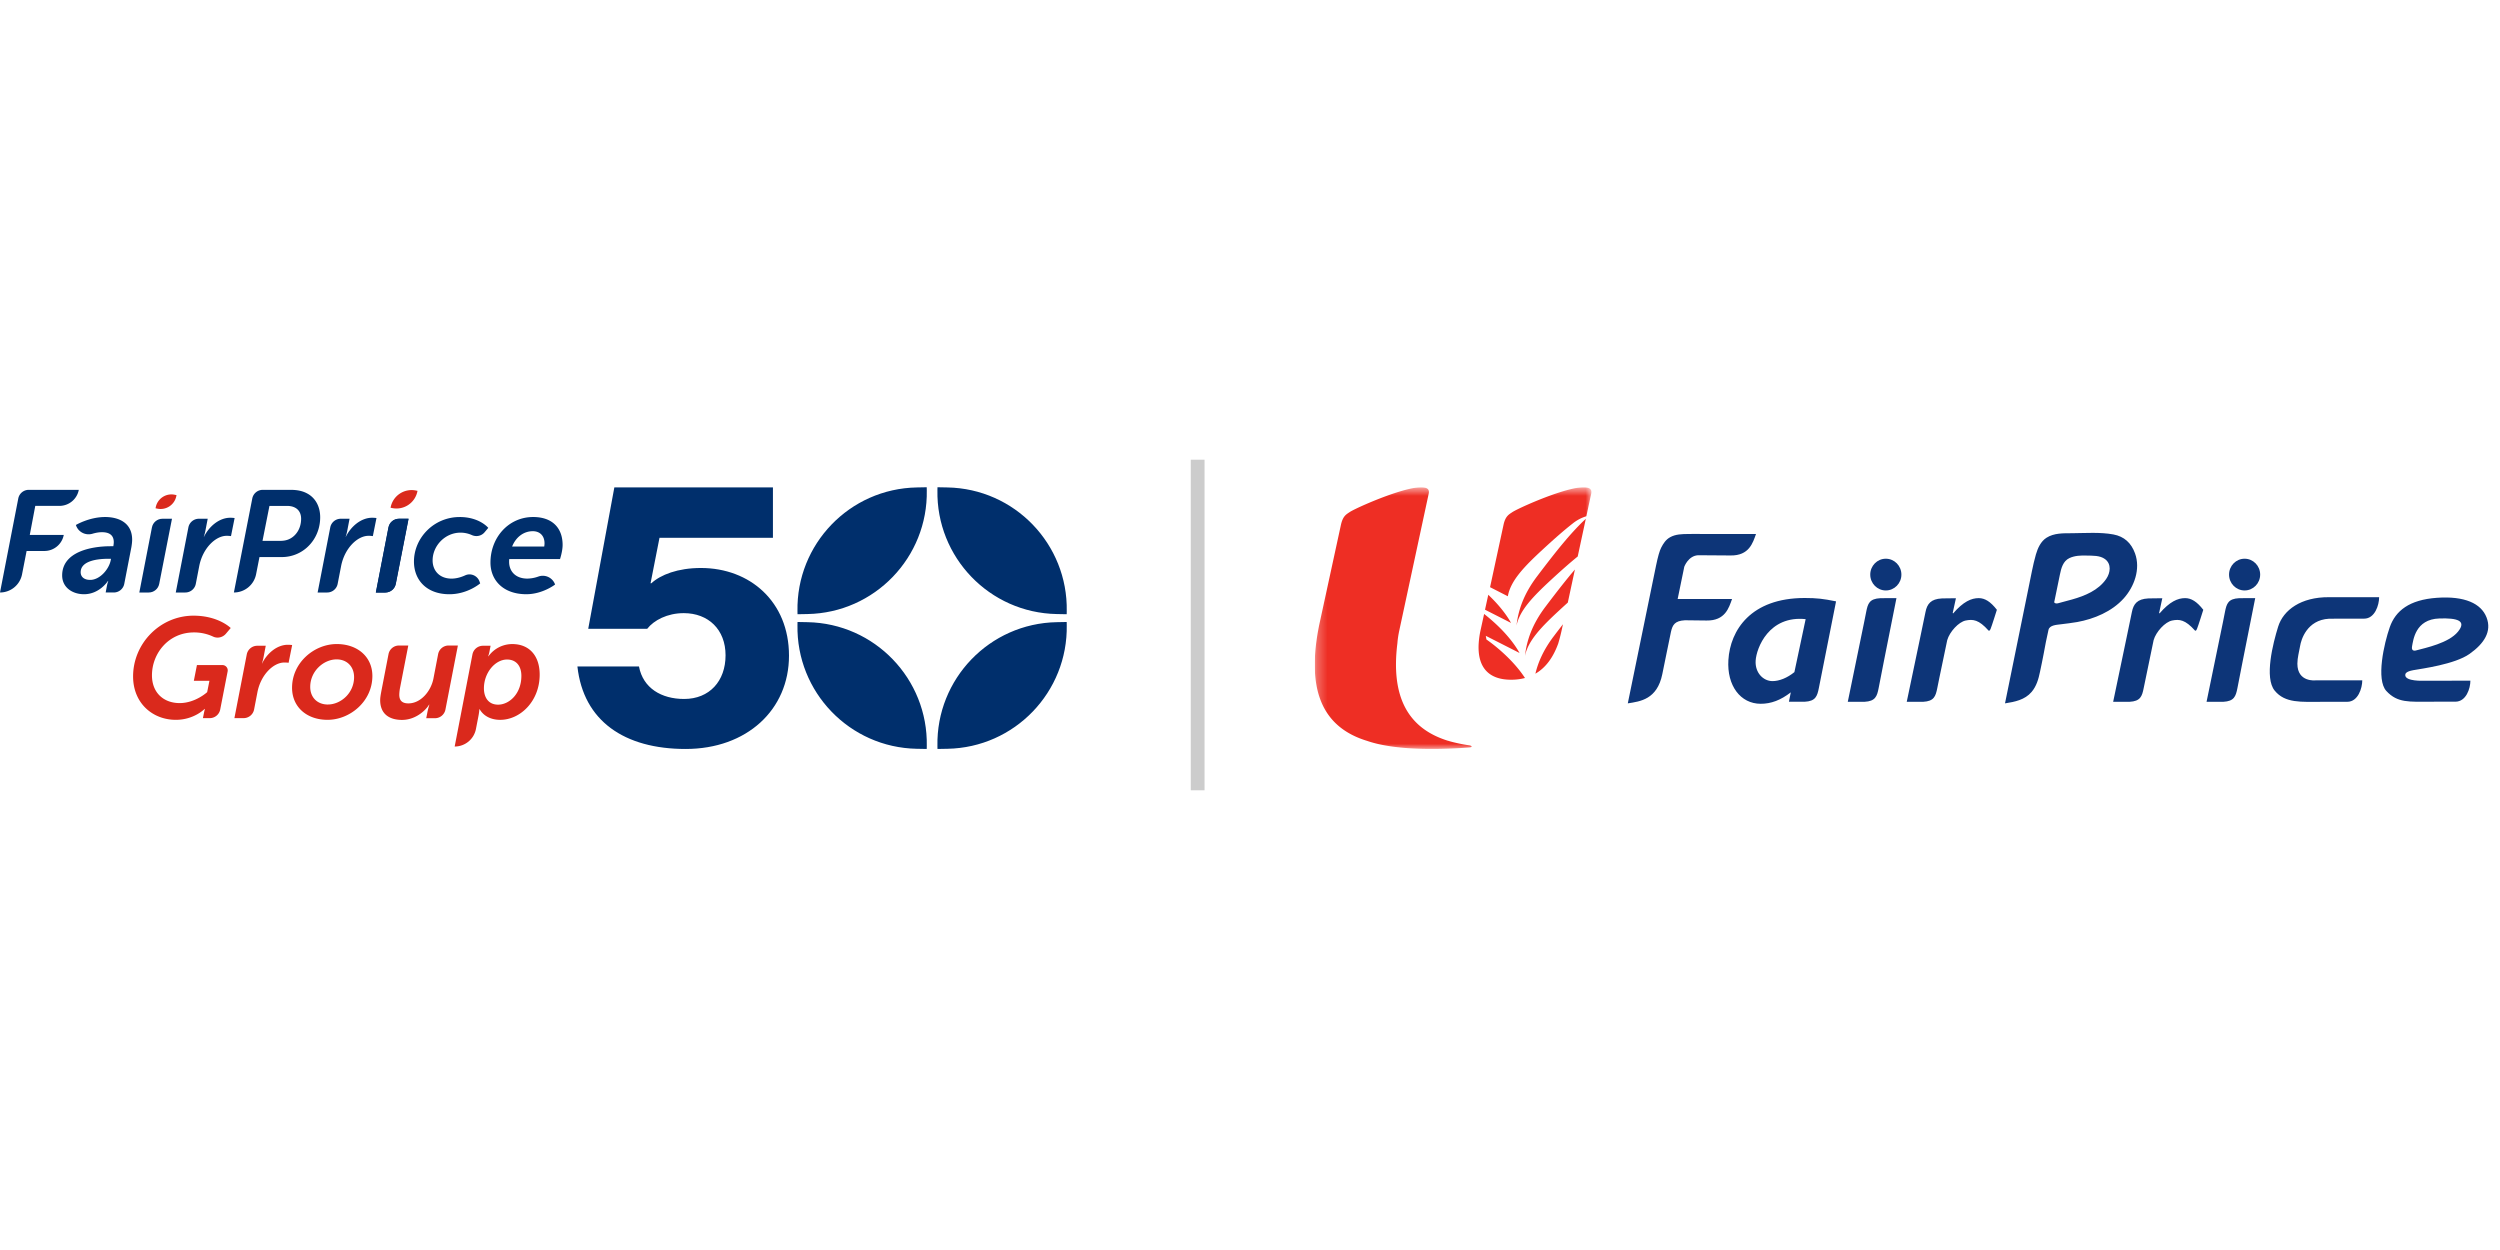
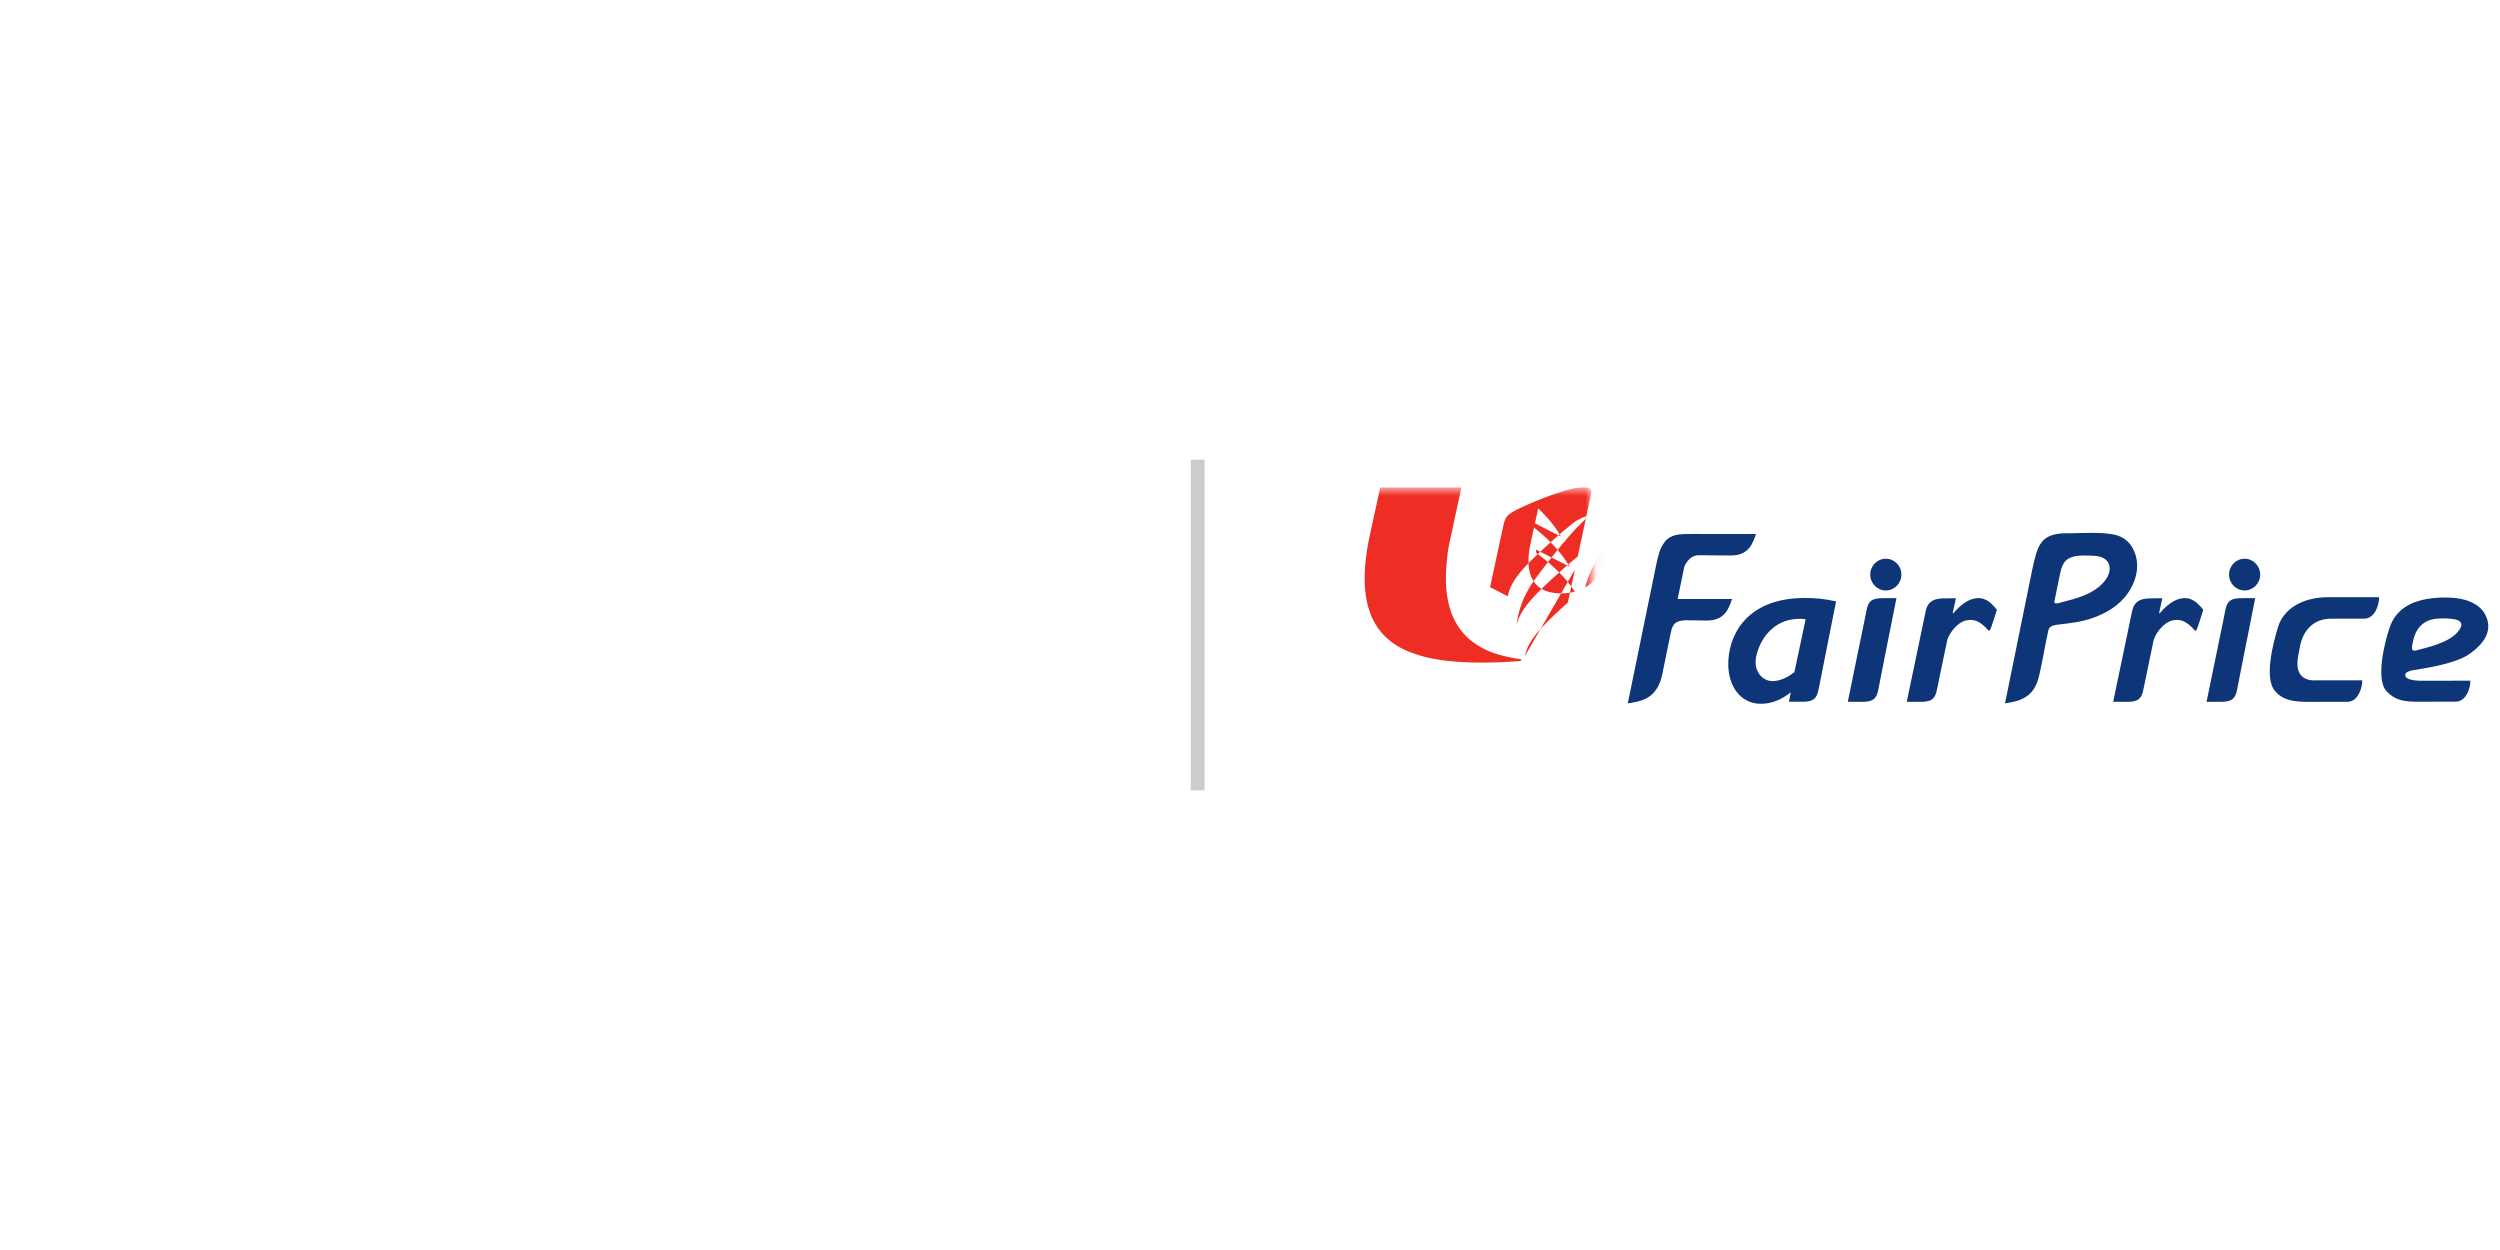
<svg xmlns="http://www.w3.org/2000/svg" width="600" height="300" fill="none" viewBox="0 0 242 32">
  <g clip-path="url(#clip0_2124_71653)">
    <path fill="#0D3578" fill-rule="evenodd" d="M177.654 13.698c-1.132-.229-1.771-.312-2.961-.312-5.225 0-7.211 3.13-7.385 6.002-.153 2.479 1.168 4.238 3.13 4.238 1.003 0 1.928-.347 2.912-1.107l-.183.91h1.527c1.056-.053 1.216-.534 1.374-1.34l1.662-8.375-.076-.016m-6.079 7.733c-.874 0-1.701-.79-1.628-1.983.076-1.218 1.277-4.387 4.84-4.015l-1.089 5.128c-.696.564-1.462.87-2.123.87M183.576 13.398H183l-.984.007c-1.057.053-1.211.521-1.369 1.326l-.2 1.004-1.582 7.7 1.228.002.386-.002c1.056-.056 1.218-.526 1.374-1.334.136-.696.305-1.569.51-2.611l1.213-6.092ZM184.055 11.12c0 .848-.676 1.536-1.508 1.536s-1.507-.688-1.507-1.535c0-.849.675-1.537 1.507-1.537.832 0 1.508.688 1.508 1.537M218.305 13.398h-.574l-.986.007c-1.053.053-1.21.521-1.368 1.326l-.199 1.007-1.584 7.697h1.617c1.055-.056 1.214-.526 1.373-1.334.134-.684.298-1.54.5-2.56l1.221-6.143ZM218.784 11.12c0 .848-.674 1.536-1.507 1.536-.832 0-1.505-.688-1.505-1.535 0-.849.673-1.537 1.505-1.537.833 0 1.507.688 1.507 1.537M191.544 13.398c-.715 0-1.491.332-2.482 1.482l-.04-.045.312-1.426-.975.012-.393.007c-1.053.055-1.424.52-1.581 1.329-.137.696-.326 1.566-.542 2.61l-1.271 6.068h1.584c1.055-.056 1.213-.527 1.374-1.334.069-.357.138-.688.201-.995l.76-3.641c.23-.808 1.11-1.766 1.79-1.9.705-.14 1.261-.09 2.204.966 0 0 .091.108.195-.133.114-.262.617-1.871.617-1.871-.617-.796-1.168-1.129-1.753-1.129M211.523 13.398c-.714 0-1.489.332-2.481 1.482l-.04-.045.31-1.426-.974.012-.391.007c-1.052.055-1.425.52-1.583 1.329-.136.696-.327 1.566-.542 2.61l-1.269 6.068h1.583c1.055-.056 1.213-.527 1.374-1.334.068-.357.96-4.636.96-4.636.23-.808 1.111-1.766 1.793-1.9.705-.14 1.258-.09 2.205.966 0 0 .088.108.192-.133.115-.263.618-1.871.618-1.871-.618-.796-1.168-1.129-1.755-1.129M233.601 20.374c.854-.153 4.013-.563 5.447-1.573 1.424-1.01 2.175-2.177 1.65-3.534-.525-1.355-2.123-2.09-4.804-1.9-2.681.189-4.007 1.262-4.562 2.839-.554 1.576-1.351 5.08-.331 6.184 1.081 1.168 2.212 1.035 4.222 1.035l2.459-.002c1.039 0 1.452-1.274 1.452-2.033l-4.523.005s-1.782.082-1.782-.545c0-.125.04-.342.772-.476m-.113-2.319c.117-.57.297-2.613 2.639-2.687 1.727-.055 2.677.203 1.806 1.278-.902 1.11-3.133 1.566-4.065 1.817 0 0-.495.16-.38-.408M162.997 10.562l.039-.197s.384-1.067 1.341-1.118c.736-.001 1.808.003 3.139.022 1.811.03 2.162-1.235 2.466-2.078H164.733c-.328-.013-.711-.007-1.252 0h-.005c-.663 0-1.287.02-1.81.314-.422.235-.653.601-.863 1.007-.156.3-.32.874-.495 1.725l-.622 3.03-1.34 6.536-.776 3.783c1.188-.187 2.838-.363 3.341-2.83.2-.98.322-1.573.394-1.935l.443-2.157c.151-.675.375-1.067 1.334-1.12h.101v-.001c.502.005 1.158.01 2.009.023 1.812.029 2.165-1.237 2.47-2.08h-5.266l.601-2.924ZM206.671 9.069c-.365-1.012-1.052-1.642-2.096-1.835-1.302-.238-2.691-.127-4.008-.118-.831.005-1.733-.03-2.468.439-.547.347-.845 1-1.022 1.612-.304 1.06-.488 2.175-.718 3.252l-2.274 11.167c.948-.148 1.914-.332 2.574-1.106.472-.554.67-1.248.814-1.95.116-.567.243-1.137.348-1.71.145-.78.286-1.559.473-2.349.107-.46.776-.486 1.165-.536.54-.073 1.082-.123 1.618-.222 1.645-.301 3.347-1.01 4.498-2.286 1.025-1.138 1.645-2.848 1.096-4.358m-2.791 2.473c-.757 1.103-2.061 1.635-3.287 1.983-.452.13-.906.239-1.359.367-.105.03-.237.038-.335-.026-.086-.059-.039-.124-.023-.211.029-.142.06-.284.088-.425l.435-2.113c.127-.62.302-1.294.909-1.588.513-.248 1.125-.27 1.684-.25.58.014 1.275-.021 1.765.336.651.475.534 1.33.123 1.927M225.431 13.308c-2.683-.016-4.406 1.232-4.909 2.86-.495 1.6-1.353 4.945-.33 6.187 1.01 1.233 2.558 1.082 4.569 1.082l2.457-.003c1.041 0 1.45-1.32 1.45-2.076h-4.519s-1.763.211-1.763-1.611c0-.602.17-1.139.266-1.725.09-.557.633-2.509 2.798-2.63.409 0 .844-.006 1.303-.006l1.675-.001h.42c1.04 0 1.452-1.321 1.452-2.079l-4.869.002" clip-rule="evenodd" />
    <mask id="mask0_2124_71653" width="28" height="26" x="127" y="2" maskUnits="userSpaceOnUse" style="mask-type:luminance">
      <path fill="#fff" fill-rule="evenodd" d="M127.267 2.667h26.783V28h-26.783V2.667Z" clip-rule="evenodd" />
    </mask>
    <g mask="url(#mask0_2124_71653)">
-       <path fill="#EE2E24" fill-rule="evenodd" d="M146.392 5.078c-.345.229-.645.387-.832 1.137l-1.322 6.124 1.721.88c.262-1.509 1.593-2.878 3.351-4.503 1.226-1.133 2.135-1.92 2.917-2.534a3.97 3.97 0 0 1 1.332-.71l.475-2.206c.394-1.907-6.88 1.3-7.642 1.812m2.384 6.231c-1.311 1.737-1.818 3.307-1.98 4.755.297-1.475 1.61-2.826 3.333-4.421 1.062-.98 1.884-1.7 2.593-2.274l.784-3.648-.289.272c-1.217 1.2-2.358 2.558-4.441 5.316m-1.158 7.681c.295-1.476 1.607-2.825 3.333-4.418.287-.267.557-.512.812-.742l.687-3.2c-.768.897-1.654 2.02-2.853 3.607-1.311 1.736-1.819 3.306-1.979 4.753m-3.731-1.588-.063-.353 3.269 1.661c-.954-1.706-2.567-3.104-3.432-3.778l-.365 1.674a8.54 8.54 0 0 0-.156 1.128c-.159 2.344.941 3.564 3.132 3.564a5.15 5.15 0 0 0 1.346-.168c-1.411-2.166-3.731-3.728-3.731-3.728m4.739 3.312c.999-.577 1.724-1.574 2.211-2.923l.009-.029c.102-.352.201-.715.285-1.092l.016-.064.146-.677c-.273.353-.564.73-.876 1.143-.99 1.301-1.521 2.509-1.791 3.642m-4.561-7.64-.315 1.445 2.523 1.283c-.594-1.061-1.444-2.003-2.208-2.728m-1.874 14.569a14.594 14.594 0 0 1-1.369-.264c-.165-.038-.332-.081-.49-.125a.99.99 0 0 0-.172-.049c-3.945-1.226-5.532-4.337-4.889-9.46v-.011c.027-.352.082-.726.164-1.128l2.868-13.343c.397-1.895-6.88 1.292-7.643 1.8-.366.245-.68.401-.868 1.288l-2.067 9.524c-1.31 6.285.18 10.01 4.649 11.354h-.003c3.009 1.034 7.847.785 9.888.62.296-.025.24-.166-.068-.206" clip-rule="evenodd" />
+       <path fill="#EE2E24" fill-rule="evenodd" d="M146.392 5.078c-.345.229-.645.387-.832 1.137l-1.322 6.124 1.721.88c.262-1.509 1.593-2.878 3.351-4.503 1.226-1.133 2.135-1.92 2.917-2.534a3.97 3.97 0 0 1 1.332-.71l.475-2.206c.394-1.907-6.88 1.3-7.642 1.812m2.384 6.231c-1.311 1.737-1.818 3.307-1.98 4.755.297-1.475 1.61-2.826 3.333-4.421 1.062-.98 1.884-1.7 2.593-2.274l.784-3.648-.289.272c-1.217 1.2-2.358 2.558-4.441 5.316m-1.158 7.681c.295-1.476 1.607-2.825 3.333-4.418.287-.267.557-.512.812-.742l.687-3.2m-3.731-1.588-.063-.353 3.269 1.661c-.954-1.706-2.567-3.104-3.432-3.778l-.365 1.674a8.54 8.54 0 0 0-.156 1.128c-.159 2.344.941 3.564 3.132 3.564a5.15 5.15 0 0 0 1.346-.168c-1.411-2.166-3.731-3.728-3.731-3.728m4.739 3.312c.999-.577 1.724-1.574 2.211-2.923l.009-.029c.102-.352.201-.715.285-1.092l.016-.064.146-.677c-.273.353-.564.73-.876 1.143-.99 1.301-1.521 2.509-1.791 3.642m-4.561-7.64-.315 1.445 2.523 1.283c-.594-1.061-1.444-2.003-2.208-2.728m-1.874 14.569a14.594 14.594 0 0 1-1.369-.264c-.165-.038-.332-.081-.49-.125a.99.99 0 0 0-.172-.049c-3.945-1.226-5.532-4.337-4.889-9.46v-.011c.027-.352.082-.726.164-1.128l2.868-13.343c.397-1.895-6.88 1.292-7.643 1.8-.366.245-.68.401-.868 1.288l-2.067 9.524c-1.31 6.285.18 10.01 4.649 11.354h-.003c3.009 1.034 7.847.785 9.888.62.296-.025.24-.166-.068-.206" clip-rule="evenodd" />
    </g>
  </g>
  <path stroke="#CCC" stroke-width="1.333" d="M115.933 0v32" />
  <g clip-path="url(#clip1_2124_71653)">
    <path fill="#002F6C" d="M2.784 2.917h4.844A1.91 1.91 0 0 1 5.753 4.47H3.414l-.532 2.812h3.29a1.908 1.908 0 0 1-1.876 1.553H2.575l-.441 2.259A2.175 2.175 0 0 1 0 12.853l1.769-9.1c.094-.486.52-.836 1.015-.836ZM10.174 5.548c-1.54 0-2.827.77-2.827.77.209.68.927 1.05 1.608.847.289-.086.602-.148.912-.148.81 0 1.146.365 1.146.966 0 .099-.014.224-.042.392h-.266c-1.889 0-4.688.545-4.688 2.827 0 1.175 1.007 1.819 2.113 1.819 1.512 0 2.323-1.288 2.323-1.288h.028s-.083.224-.139.518l-.113.602h.785c.495 0 .921-.351 1.015-.837l.693-3.572c.04-.252.07-.49.07-.7 0-1.65-1.316-2.197-2.618-2.197m.545 4.184c-.168.868-1.049 1.903-1.987 1.903-.63 0-.923-.335-.923-.74 0-1.177 1.833-1.303 2.644-1.303h.293l-.028.14h.001ZM19.25 5.715h.856l-.238 1.232c-.055.266-.14.518-.14.518h.015c.475-.98 1.455-1.847 2.547-1.847.224 0 .42.028.42.028l-.35 1.75s-.168-.03-.42-.03c-1.063 0-2.323 1.19-2.659 2.954l-.328 1.696a1.033 1.033 0 0 1-1.014.838h-.925l1.222-6.302c.095-.486.52-.837 1.015-.837M29.68 3.238c-.433-.224-.952-.321-1.54-.321h-2.704c-.495 0-.919.35-1.015.834l-1.781 9.102a2.191 2.191 0 0 0 2.151-1.772l.326-1.657h2.168c.518 0 1.037-.112 1.498-.321 1.288-.574 2.211-1.918 2.211-3.528 0-1.063-.476-1.917-1.315-2.337m-1.61 4.408c-.28.154-.615.21-.965.21h-1.693l.671-3.385h1.694c.881 0 1.372.475 1.372 1.245 0 .881-.434 1.596-1.077 1.931M32.982 5.715h.855L33.6 6.947c-.055.266-.139.518-.139.518h.014c.475-.98 1.456-1.847 2.547-1.847.224 0 .42.028.42.028l-.35 1.75s-.168-.03-.42-.03c-1.063 0-2.322 1.19-2.658 2.954l-.329 1.696a1.033 1.033 0 0 1-1.013.838h-.926l1.223-6.302c.095-.486.52-.837 1.015-.837M44.494 5.548c1.932 0 2.771 1.05 2.771 1.05l-.358.426c-.3.36-.803.464-1.231.272a2.672 2.672 0 0 0-1.099-.236c-1.496 0-2.7 1.274-2.7 2.687 0 .993.67 1.763 1.833 1.763.48 0 .942-.144 1.324-.318.546-.25 1.19.041 1.387.61l.06.17s-1.205 1.05-2.982 1.05c-2.169 0-3.428-1.344-3.428-3.163 0-2.281 1.916-4.31 4.422-4.31M54.21 9.62s.251-.755.251-1.372c0-1.581-.937-2.701-2.855-2.701-2.38 0-4.129 1.986-4.129 4.408 0 1.72 1.246 3.065 3.47 3.065 1.582 0 2.785-.938 2.785-.938a1.262 1.262 0 0 0-1.607-.776 3.265 3.265 0 0 1-1.08.202c-1.147 0-1.763-.713-1.763-1.624 0-.084 0-.168.014-.265h4.912l.001.002ZM51.577 6.92c.672 0 1.133.434 1.133 1.175 0 .154-.029.308-.029.308h-3.107c.351-.882 1.092-1.483 2.002-1.483" />
    <path fill="#DA291C" d="M18.734 15.097c2.418 0 3.6 1.195 3.6 1.195l-.465.55c-.303.36-.812.482-1.238.282a4.316 4.316 0 0 0-1.855-.405c-2.473 0-4.066 2.046-4.066 4.148 0 1.716 1.154 2.692 2.679 2.692s2.664-1.058 2.664-1.058l.22-1.098h-1.51l.3-1.525h2.465c.324 0 .57.295.507.616l-.719 3.686c-.095.485-.52.836-1.015.836h-.659l.096-.48c.042-.207.097-.413.097-.413h-.029s-1.016 1.057-2.788 1.057c-2.24 0-4.135-1.607-4.135-4.203 0-3.187 2.61-5.88 5.851-5.88ZM24.901 18.01h.823l-.232 1.209c-.055.261-.137.508-.137.508h.014c.466-.962 1.428-1.813 2.499-1.813.22 0 .412.028.412.028l-.344 1.716s-.164-.027-.412-.027c-1.044 0-2.28 1.167-2.61 2.898l-.318 1.65c-.094.485-.52.836-1.015.836h-.891l1.197-6.169c.095-.486.52-.836 1.015-.836M32.599 17.844c2.02 0 3.447 1.25 3.447 3.09 0 2.46-2.17 4.245-4.34 4.245-2.006 0-3.434-1.236-3.434-3.105 0-2.43 2.143-4.23 4.327-4.23Zm-.866 5.852c1.25 0 2.542-1.099 2.542-2.65 0-1.032-.702-1.718-1.69-1.718-1.25 0-2.555 1.128-2.555 2.666 0 1.044.714 1.703 1.704 1.703M44.013 27.762l1.72-8.915c.094-.486.52-.837 1.014-.837h.741l-.097.508c-.041.261-.137.508-.137.508h.029a2.846 2.846 0 0 1 2.306-1.18c1.663 0 2.652 1.152 2.652 2.952 0 2.597-1.896 4.383-3.819 4.383-.838 0-1.593-.33-1.991-1.03h-.028s-.014.274-.083.631l-.248 1.282a2.098 2.098 0 0 1-2.059 1.7m4.204-4.053c1.057 0 2.252-1.031 2.252-2.789 0-.975-.522-1.58-1.387-1.58-1.14 0-2.238 1.264-2.238 2.79 0 .865.425 1.579 1.374 1.579" />
    <path fill="#002F6C" d="M15.723 5.715h.925l-1.236 6.304c-.094.485-.52.835-1.013.835h-.913l1.222-6.302c.095-.486.52-.837 1.015-.837ZM38.627 5.715h.926l-1.236 6.304c-.095.485-.52.835-1.014.835h-.913l1.223-6.302c.094-.486.52-.837 1.014-.837Z" />
    <path fill="#002F6C" d="M38.614 5.715h.925l-1.235 6.304c-.095.485-.52.835-1.014.835h-.913l1.222-6.302c.095-.486.52-.837 1.015-.837Z" />
    <path fill="#DA291C" d="m15.075 4.605-.02.096.188.039a1.55 1.55 0 0 0 1.824-1.216l.02-.096-.188-.039a1.55 1.55 0 0 0-1.824 1.216ZM40.249 2.98a2.066 2.066 0 0 0-2.432 1.62l-.01.05.166.033a2.067 2.067 0 0 0 2.432-1.62l.01-.05-.166-.034ZM36.913 22.415l.695-3.592a1.033 1.033 0 0 1 1.014-.838h.9l-.788 4.044a4.011 4.011 0 0 0-.083.717c0 .524.234.842.883.842 1.2 0 2.194-1.187 2.428-2.429l.448-2.334c.092-.487.519-.84 1.015-.84h.898l-1.205 6.201c-.095.486-.52.837-1.015.837h-.844l.124-.635c.07-.345.18-.676.18-.676h-.028c-.4.649-1.38 1.476-2.622 1.476-1.145 0-2.112-.51-2.112-1.918 0-.248.056-.55.111-.855" />
    <path fill="#002F6C" d="M55.893 20.017h5.96c.397 2.095 2.167 3.143 4.371 3.143 2.456 0 4.01-1.734 4.01-4.226 0-2.493-1.663-4.082-4.046-4.082-1.59 0-2.89.686-3.54 1.517H56.94l2.529-13.69H74.82v4.877H63.84l-.867 4.407h.073c.903-.83 2.564-1.482 4.804-1.482 4.732 0 8.525 3.251 8.525 8.489 0 5.238-4.082 9.03-10.006 9.03s-9.897-2.709-10.475-7.983ZM88.742 2.685c-6.498.12-11.668 5.486-11.547 11.984l.005.289.967-.018c6.497-.121 11.667-5.487 11.546-11.984l-.006-.29-.966.019ZM91.715 2.685c6.497.12 11.667 5.486 11.546 11.984l-.005.289-.966-.018c-6.498-.121-11.668-5.487-11.547-11.984l.005-.29.967.019ZM91.715 27.982c6.497-.121 11.667-5.487 11.546-11.984l-.005-.29-.966.019c-6.498.12-11.668 5.486-11.547 11.984l.005.289.967-.018ZM88.742 27.982c-6.498-.121-11.668-5.487-11.547-11.984l.005-.29.967.019c6.497.12 11.667 5.486 11.546 11.984l-.005.289-.966-.018Z" />
  </g>
  <defs>
    <clipPath id="clip0_2124_71653">
      <path fill="#fff" d="M127.267 2.667h113.599V28H127.267z" />
    </clipPath>
    <clipPath id="clip1_2124_71653">
-       <path fill="#fff" d="M0 2.667h103.263V28H0z" />
-     </clipPath>
+       </clipPath>
  </defs>
</svg>